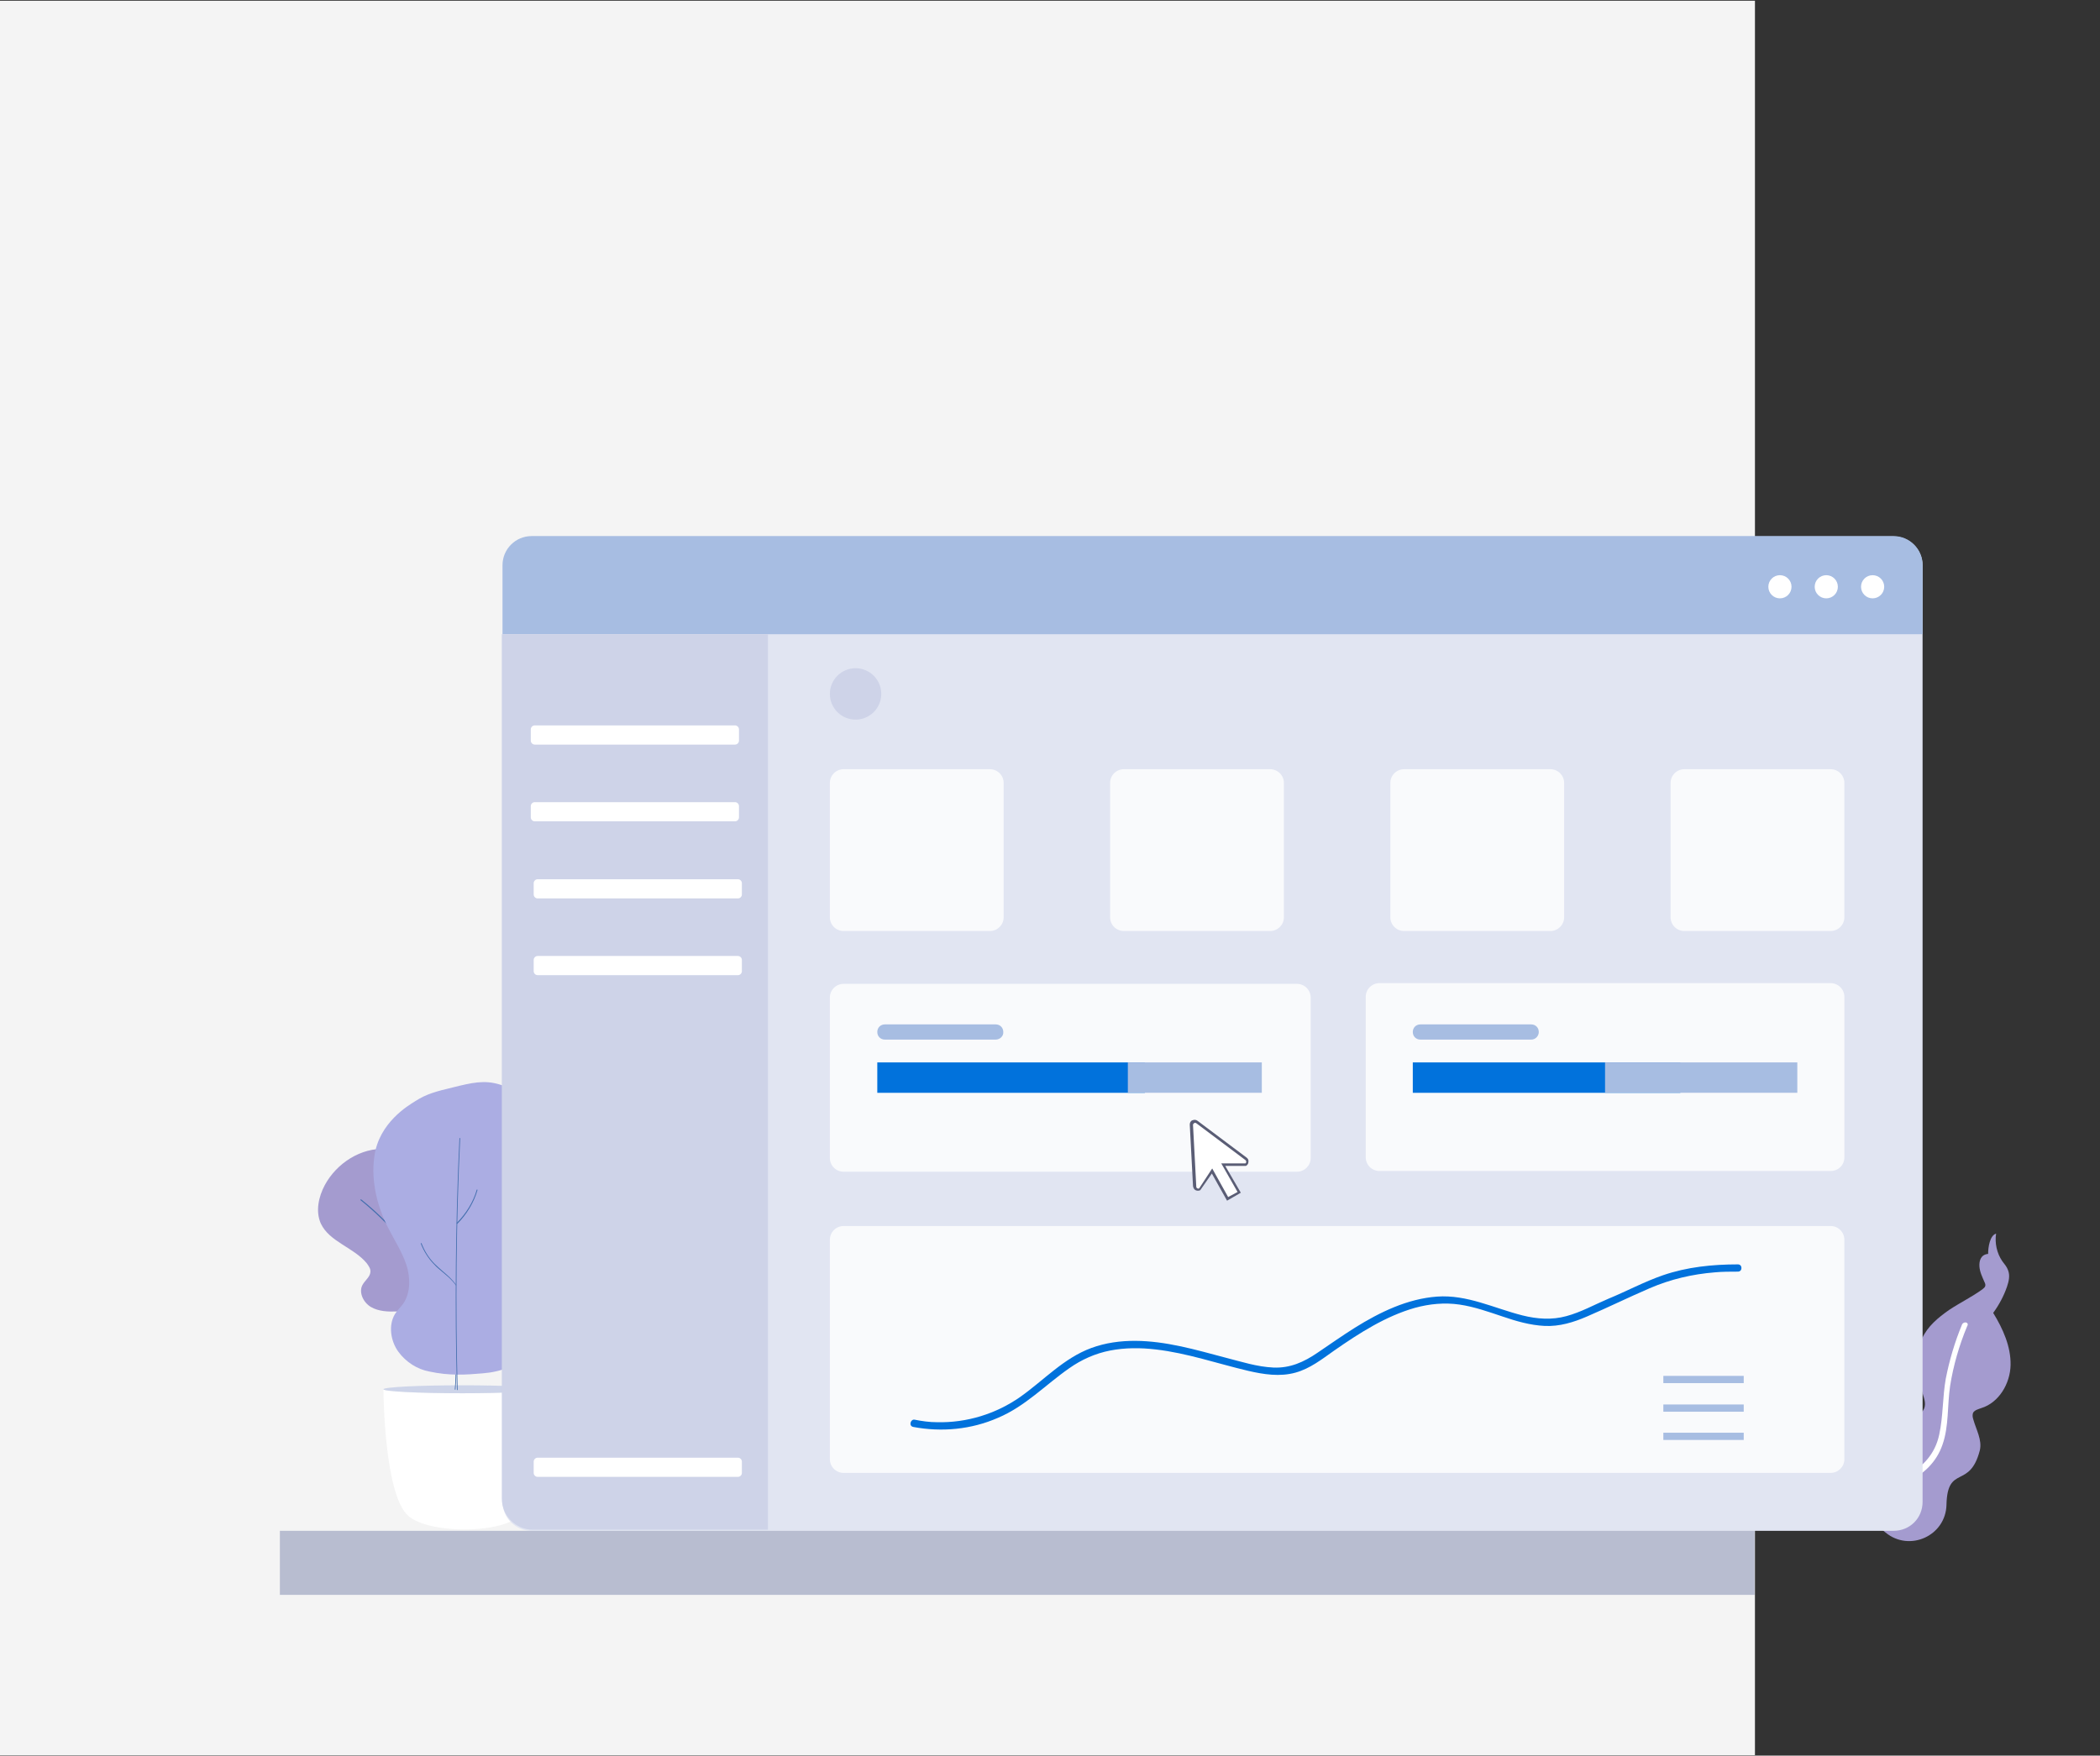
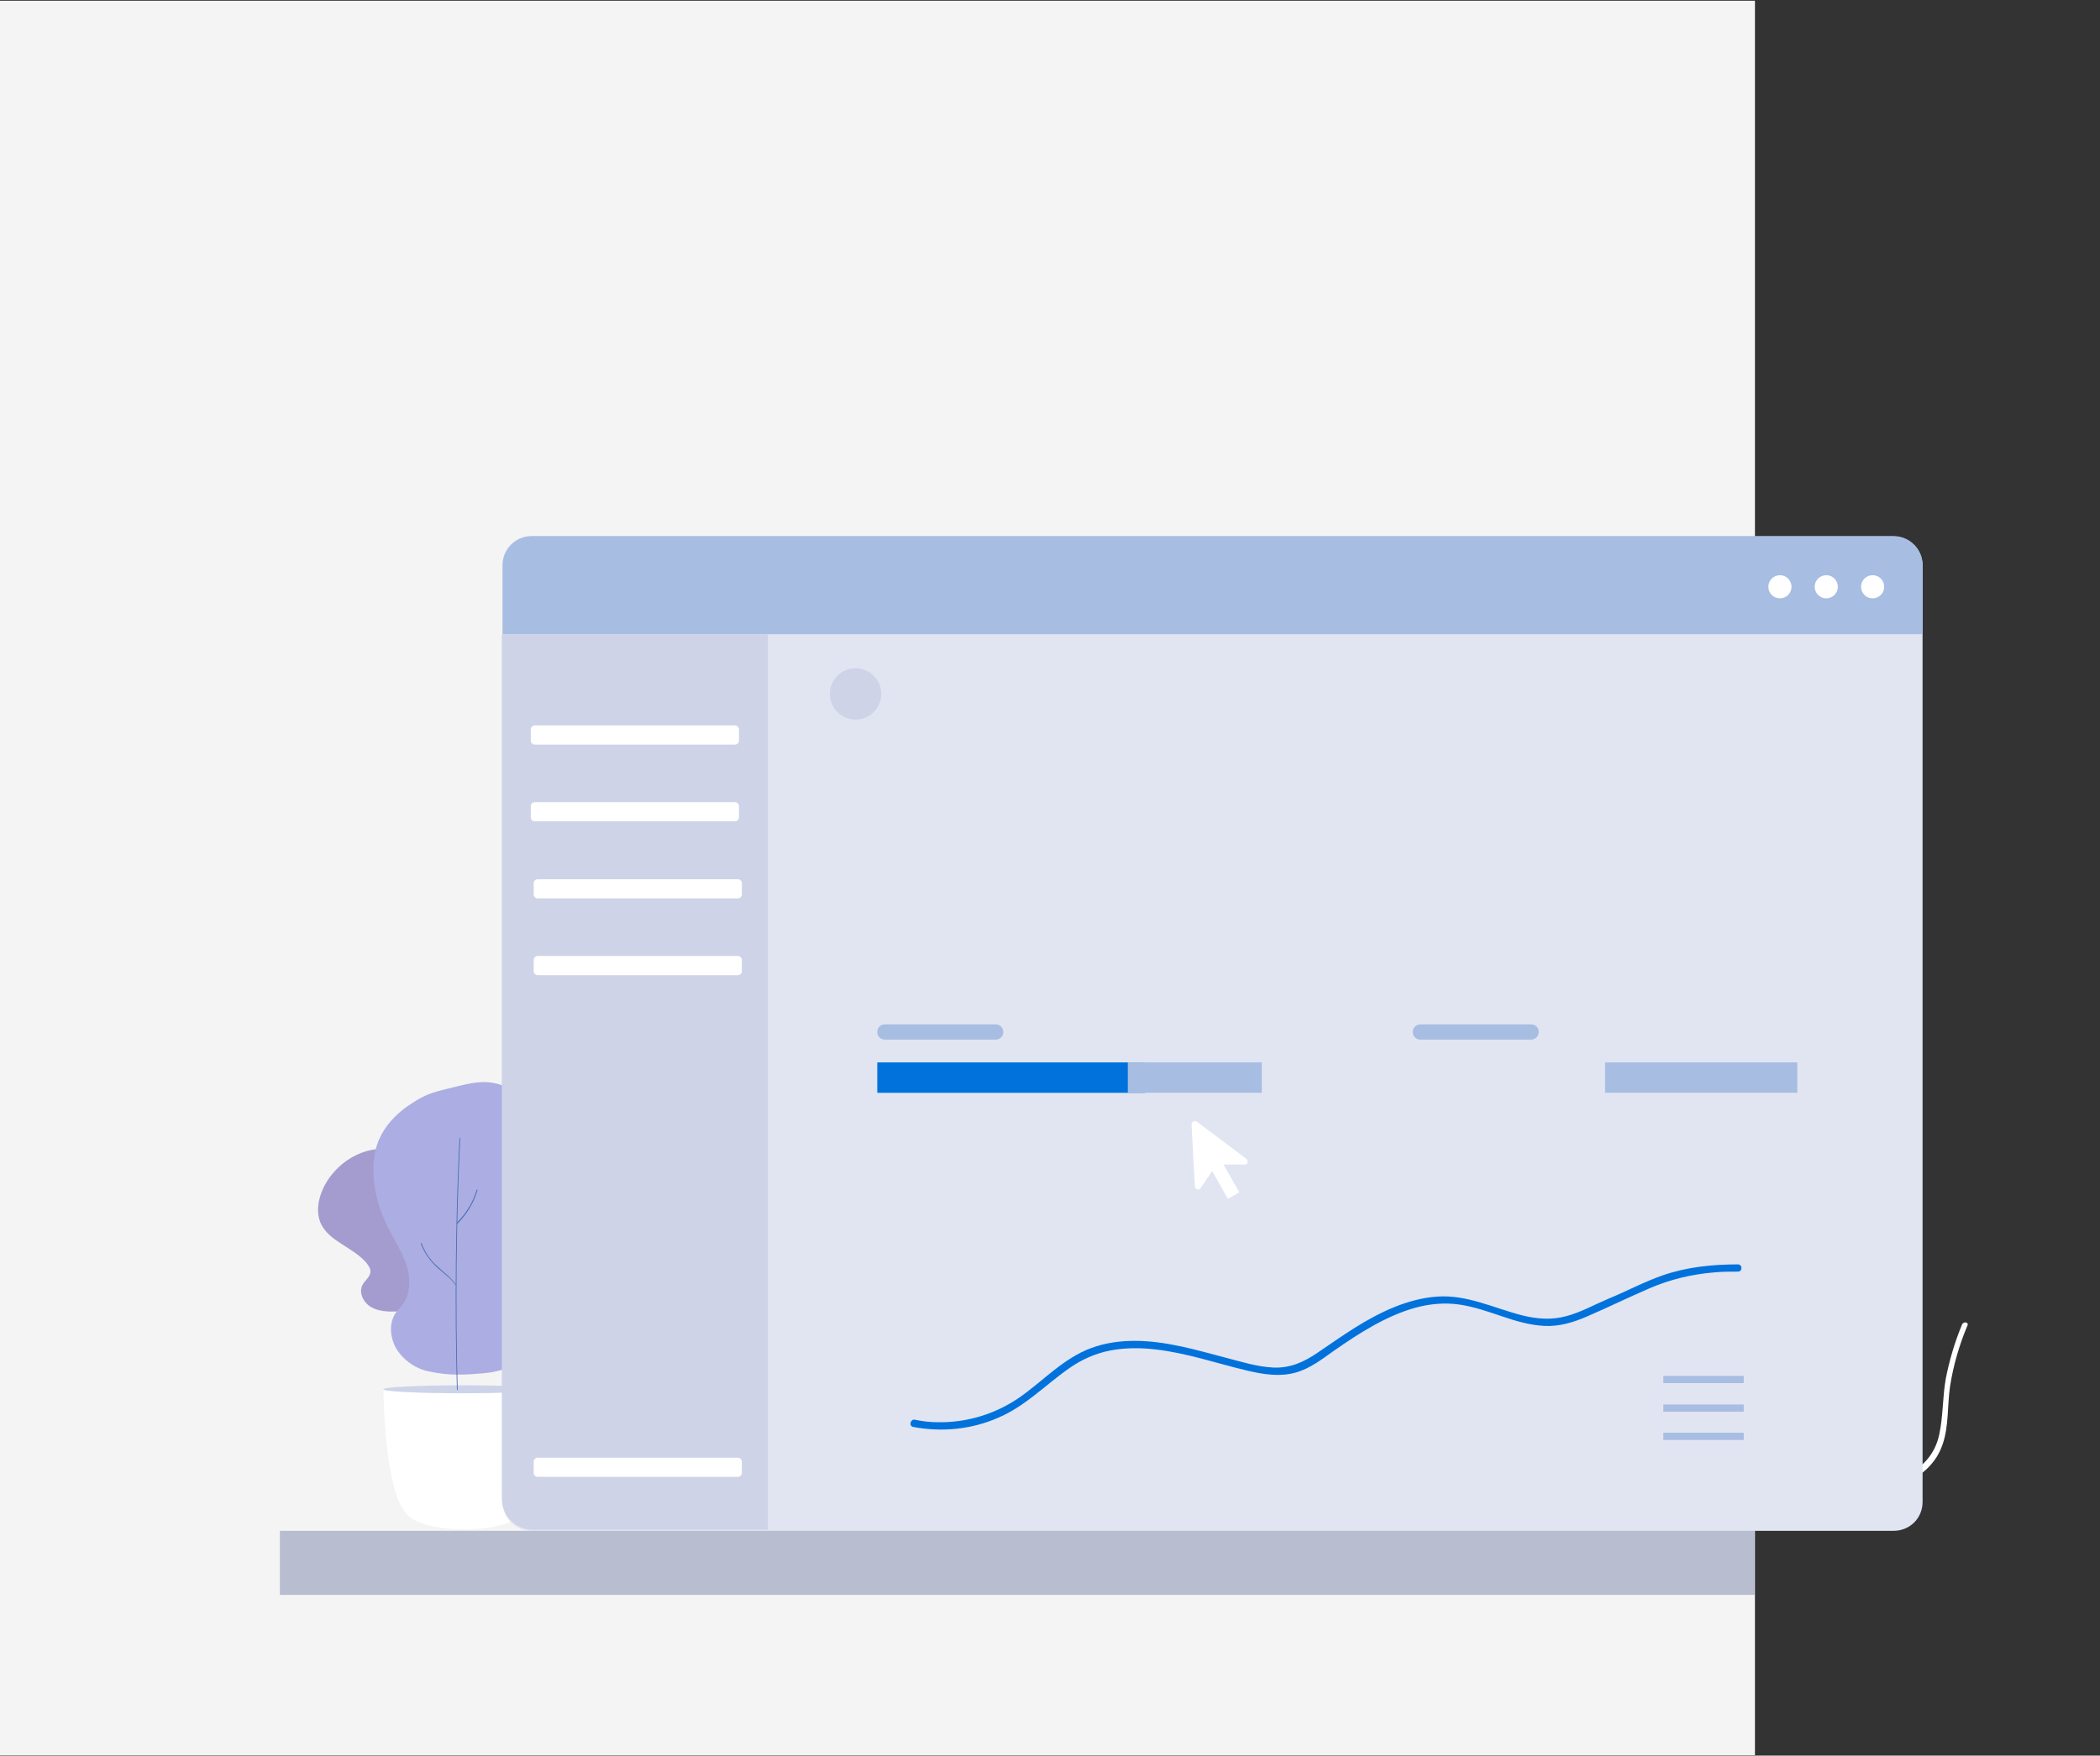
<svg xmlns="http://www.w3.org/2000/svg" version="1.1" x="0" y="0" viewBox="0 0 580 485" xml:space="preserve">
  <rect x="0" y="0" width="580" height="485" fill="#333333" stroke="none" />
  <style>.st1{fill:#fff}.st3{fill:#a49bcf}.st4{fill:#436ead}.st8{fill:#a7bde2}.st9{opacity:.8;fill:#fff}.st10{fill:#ced3e8}.st13{fill:#0172dc}</style>
  <path fill="#f4f4f4" d="M0 .2h484.7v484.7H0z" />
  <path class="st1" d="M143.4 418.9c-5.8 4.9-24.6 4.8-30.5 0-6.9-5.7-7-35.1-7-35.1 0 .6 9.7 1.1 21.8 1.1 11.6 0 21.2-.5 21.7-1 .1 1.4.6 29.4-6 35z" />
  <path d="M149.5 383.8s0 .1 0 0c-.6.6-10.1 1.1-21.8 1.1-12 0-21.8-.5-21.8-1.1s9.7-1.1 21.8-1.1c12 0 21.8.5 21.8 1.1z" fill="#cdd4e9" />
  <path class="st3" d="M119.4 369.6c-1.8.4-3.7.4-5.4-.1-1.7-.5-3.1-2.8-1.9-4.1.2-.2.5-.4.6-.7.5-.7 0-1.7-.7-2.1-.7-.4-1.6-.4-2.4-.3-2.4.1-5 0-7.1-1.2-2.1-1.2-3.5-4-2.4-6.1.7-1.3 2.1-2.2 2.2-3.6.1-.9-.5-1.7-1-2.4-3.6-4.4-10.3-5.9-12.7-11-1.5-3.4-.6-7.4 1.1-10.6 3.3-6.1 10-10.4 16.9-10s13.3 6.4 13.3 13.3c0 1.6-.3 3.3-.2 4.9.1 1.6.6 3.4 2 4.3 1.9 1.3 4.5.6 6.6 1.5 2.2.8 3.5 3.2 3.7 5.5.3 2.3-.2 4.7-.8 6.9-2.1 7-5.7 14.3-11.8 15.8z" />
-   <path class="st4" d="M125.8 383.9h-.2c1-10-1.4-20.2-7-30.2-4.6-8.2-11.4-16-19.1-22.2l.2-.2c7.8 6.2 14.5 14.1 19.1 22.3 5.6 10.1 8 20.3 7 30.3z" />
  <path d="M133.3 379.4c5.1-.4 10-2.1 13.4-6.4 1.8-2.2 3-5.3 2.2-8.1-1.3-4.2-6.5-6-6.7-10.4-.2-2.8 1.9-5.1 3.5-7.3 1.3-1.8 1.6-4.8 1-7.6-.8-3.3-3-3.5-3.8-6.5-.8-2.9.7-4.9 2.2-9.3 1.3-3.8 4.3-12.6 1.2-18.4-2-3.8-6-5.1-8.3-5.8-4.2-1.3-7.7-.5-12.9.8-4.6 1.1-7.3 1.8-10.4 3.8-1.9 1.2-10 5.9-11.3 15.2-1 6.9.8 14 3.9 20 1.7 3.3 3.7 6.4 4.9 9.9 1.2 3.6 1.2 7.9-.8 10.8-.7 1-1.7 1.9-2.3 2.9-1.9 3.1-1.2 7.5.9 10.4 2.1 2.9 5.3 4.9 8.6 5.5 5.5 1.2 10.1.9 14.7.5z" fill="#abade3" />
  <path class="st4" d="M126.3 338.1l-.2-.2c2.6-2.6 4.6-5.8 5.6-9.3l.2.1c-1 3.5-3 6.8-5.6 9.4zM125.9 355.1c-1-1.5-2.4-2.6-3.7-3.7-.8-.7-1.6-1.3-2.3-2.1-1.6-1.6-2.9-3.7-3.7-5.8l.2-.1c.8 2.1 2 4.1 3.6 5.7.7.7 1.5 1.4 2.3 2.1 1.3 1.1 2.7 2.3 3.7 3.8l-.1.1z" />
  <path class="st4" d="M126.2 384c-.6-23.1-.4-46.6.7-69.6h.2c-1.1 23.1-1.3 46.5-.7 69.6h-.2z" />
  <linearGradient id="SVGID_1_" gradientUnits="userSpaceOnUse" x1="462.668" y1="90.261" x2="541.581" y2="90.261" gradientTransform="matrix(1 0 0 -1 0 485)">
    <stop offset="0" stop-color="#386fd2" />
    <stop offset="1" stop-color="#59e687" />
  </linearGradient>
  <path d="M483 404.7s4.3-16.6-1.2-19.9c.3 7.4-8 7.6-10.5 7.4-11.6-.8-11.8 9.3-10 12.5H483z" fill="url(#SVGID_1_)" />
-   <path class="st3" d="M478.5 404.7c-.7-5 2.3-11.4 6.6-14 4.3-2.6 9.6-3 14.5-2s9.4 3.3 13.7 5.8c1.1.7 2.5 1.4 3.7.9.6-.3 1-.7 1.5-1.2.9-1 1.8-2.1 2.7-3.1.5-.6 1-1.1 1.8-1.2.6 0 1.1.3 1.6.6 1.4.7 3.1 1.1 4.7.6.5-.2 1-.5 1.4-.9 1.4-1.4 1-3.1.5-4.6-1.5-5.2-2.6-11-.3-15.9 1.5-3.3 4.4-5.7 7.4-7.8 3-2 6.3-3.6 9.2-5.7.3-.3.7-.5.8-.9s0-.7-.2-1.1c-.6-1.4-1.3-2.8-1.4-4.3-.1-1.5.3-3.3 2.4-3.5 0-1.9.5-5.1 2.2-5.6-.4 2.6.2 5.4 1.7 7.6.6.8 1.3 1.6 1.6 2.5.6 1.5.2 3.1-.3 4.6-.9 2.6-2.2 5-3.8 7.2 2.7 4.4 4.9 9.3 4.8 14.4-.1 5.1-3.2 10.4-8.1 11.9-.8.3-1.7.5-2.2 1.2-.3.6-.2 1.3 0 1.9.8 2.9 2.5 5.7 1.8 8.6-2.8 10.8-8.9 3.8-9.2 14.9v.1c-.2 8.6-10.2 13.1-16.8 7.7l-22.9-18.6-19.4-.1z" />
  <path class="st1" d="M541.9 365.9c-2 4.8-3.5 9.9-4.5 15-.9 5.1-.7 10.3-1.8 15.4-2.3 10.9-13.7 13.9-23.1 15.9-1 .2-.6 1.9.4 1.6 9.2-1.9 20.2-4.8 23.6-14.7 1.8-5.1 1.3-10.8 2.1-16.2.9-5.7 2.5-11.2 4.7-16.5.7-1.1-.9-1.5-1.4-.5z" />
  <path d="M523 422.9H146.8c-4.4 0-8-3.6-8-8V156.2c0-4.4 3.6-8 8-8H523c4.4 0 8 3.6 8 8v258.7c0 4.5-3.5 8-8 8z" fill="#e1e5f2" />
  <path class="st8" d="M531 175.2H138.8v-19.1c0-4.4 3.6-8 8-8H523c4.4 0 8 3.6 8 8v19.1z" />
  <circle class="st1" cx="491.6" cy="162.1" r="3.2" />
  <circle class="st1" cx="504.4" cy="162.1" r="3.2" />
  <circle class="st1" cx="517.2" cy="162.1" r="3.2" />
-   <path class="st9" d="M273.4 257.2H233c-2.1 0-3.8-1.7-3.8-3.8v-37.1c0-2.1 1.7-3.8 3.8-3.8h40.4c2.1 0 3.8 1.7 3.8 3.8v37.1c0 2.1-1.7 3.8-3.8 3.8zM350.8 257.2h-40.4c-2.1 0-3.8-1.7-3.8-3.8v-37.1c0-2.1 1.7-3.8 3.8-3.8h40.4c2.1 0 3.8 1.7 3.8 3.8v37.1c0 2.1-1.7 3.8-3.8 3.8zM428.2 257.2h-40.4c-2.1 0-3.8-1.7-3.8-3.8v-37.1c0-2.1 1.7-3.8 3.8-3.8h40.4c2.1 0 3.8 1.7 3.8 3.8v37.1c0 2.1-1.7 3.8-3.8 3.8zM505.6 257.2h-40.4c-2.1 0-3.8-1.7-3.8-3.8v-37.1c0-2.1 1.7-3.8 3.8-3.8h40.4c2.1 0 3.8 1.7 3.8 3.8v37.1c0 2.1-1.7 3.8-3.8 3.8zM358.2 323.7H233c-2.1 0-3.8-1.7-3.8-3.8v-44.3c0-2.1 1.7-3.8 3.8-3.8h125.2c2.1 0 3.8 1.7 3.8 3.8v44.3c0 2.1-1.7 3.8-3.8 3.8zM505.6 406.9H233c-2.1 0-3.8-1.7-3.8-3.8v-60.6c0-2.1 1.7-3.8 3.8-3.8h272.6c2.1 0 3.8 1.7 3.8 3.8v60.6c0 2.1-1.7 3.8-3.8 3.8zM505.6 323.5H381c-2.1 0-3.8-1.7-3.8-3.8v-44.3c0-2.1 1.7-3.8 3.8-3.8h124.6c2.1 0 3.8 1.7 3.8 3.8v44.3c0 2.2-1.7 3.8-3.8 3.8z" />
  <path class="st10" d="M212.1 422.6h-64.9c-4.8 0-8.6-3.9-8.6-8.6V175.2h73.5v247.4z" />
  <path class="st1" d="M344.1 321.7h-6.2l4.4 7.7-3.2 1.8-4.3-7.7-3.4 5c-.6.3-1.4-.1-1.4-.8l-.9-17c0-.8.9-1.3 1.5-.8l13.6 10.2c.5.4.5 1.3-.1 1.6z" />
-   <path d="M338.9 331.7l-4.2-7.5-3.2 4.6c-.4.2-.9.2-1.3 0s-.6-.6-.7-1.1l-.9-17c0-.5.2-1 .7-1.2.5-.2 1-.2 1.4.1l13.6 10.2c.4.3.6.7.5 1.2 0 .5-.3.9-.7 1.1h-5.7l4.3 7.4-3.8 2.2zm-4.1-8.9l4.4 7.9 2.6-1.4-4.5-7.9h6.7c.1-.1.2-.3.2-.4 0-.2-.1-.4-.2-.5l-13.6-10.2c-.2-.1-.4-.2-.6 0-.2.1-.3.3-.3.5l.9 17c0 .2.1.4.3.5.2.1.3.1.5 0l3.6-5.5z" fill="#5a5d75" />
  <path class="st1" d="M203 205.7h-55.3c-.6 0-1.1-.5-1.1-1.1v-3.1c0-.6.5-1.1 1.1-1.1H203c.6 0 1.1.5 1.1 1.1v3.1c0 .6-.5 1.1-1.1 1.1zM203 226.9h-55.3c-.6 0-1.1-.5-1.1-1.1v-3.1c0-.6.5-1.1 1.1-1.1H203c.6 0 1.1.5 1.1 1.1v3.1c0 .6-.5 1.1-1.1 1.1zM203.8 248.2h-55.3c-.6 0-1.1-.5-1.1-1.1V244c0-.6.5-1.1 1.1-1.1h55.3c.6 0 1.1.5 1.1 1.1v3.1c0 .6-.5 1.1-1.1 1.1zM203.8 269.4h-55.3c-.6 0-1.1-.5-1.1-1.1v-3.1c0-.6.5-1.1 1.1-1.1h55.3c.6 0 1.1.5 1.1 1.1v3.1c0 .6-.5 1.1-1.1 1.1zM203.8 408h-55.3c-.6 0-1.1-.5-1.1-1.1v-3.1c0-.6.5-1.1 1.1-1.1h55.3c.6 0 1.1.5 1.1 1.1v3.1c0 .6-.5 1.1-1.1 1.1z" />
  <circle class="st10" cx="236.3" cy="191.7" r="7.1" />
  <path fill="#b8bdd0" d="M77.3 422.9h407.3v17.7H77.3z" />
  <path class="st13" d="M242.3 293.5h73.9v8.4h-73.9z" />
  <path class="st8" d="M275 287.2h-30.6c-1.2 0-2.1-.9-2.1-2.1 0-1.2.9-2.1 2.1-2.1H275c1.2 0 2.1.9 2.1 2.1.1 1.1-.9 2.1-2.1 2.1zM311.5 293.5h37v8.4h-37z" />
-   <path class="st13" d="M390.2 293.5h73.9v8.4h-73.9z" />
  <path class="st8" d="M422.9 287.2h-30.6c-1.2 0-2.1-.9-2.1-2.1 0-1.2.9-2.1 2.1-2.1h30.6c1.2 0 2.1.9 2.1 2.1 0 1.1-.9 2.1-2.1 2.1zM443.3 293.5h53.1v8.4h-53.1z" />
  <path class="st13" d="M252.2 394.2c7.9 1.5 16.1.7 23.4-2.5 7.6-3.2 13.1-9.1 19.7-13.7 3.4-2.4 7.2-4.1 11.3-4.9 4.1-.8 8.4-.8 12.6-.3 8.7 1 17 3.9 25.5 5.9 4.3 1 8.8 1.7 13.1.5 4-1.1 7.3-3.7 10.7-6.1 6.9-4.8 14.2-9.5 22.3-11.8 4-1.1 8.2-1.5 12.3-.9 4.1.6 8 2 11.9 3.3 3.8 1.3 7.6 2.4 11.6 2.6 4.1.2 8-1 11.7-2.6 5.8-2.5 11.5-5.3 17.3-7.8 5.8-2.5 11.8-3.9 18-4.4 2.1-.2 4.3-.2 6.4-.2 1.3 0 1.3-2 0-2-7 0-14 .7-20.7 3-5.2 1.8-10 4.4-15.1 6.5-3.8 1.6-7.5 3.7-11.6 4.8-4 1.1-8.1.8-12.1-.2-7.9-2-15.3-5.8-23.6-5.2-8.2.6-15.8 4.3-22.7 8.6-3.5 2.2-6.9 4.6-10.3 6.9-3.8 2.6-7.6 4.3-12.2 4.1-4.5-.2-8.8-1.6-13.1-2.7-4.2-1.1-8.4-2.3-12.7-3.2-8-1.7-16.6-2.4-24.5.5-7.6 2.8-13.1 8.9-19.6 13.5-6.7 4.7-14.8 7.2-23 7-2.1 0-4.2-.3-6.2-.7-1.1-.2-1.7 1.7-.4 2z" />
  <path class="st8" d="M459.4 380.1h22.2v2h-22.2zM459.4 388h22.2v2h-22.2zM459.4 395.8h22.2v2h-22.2z" />
</svg>